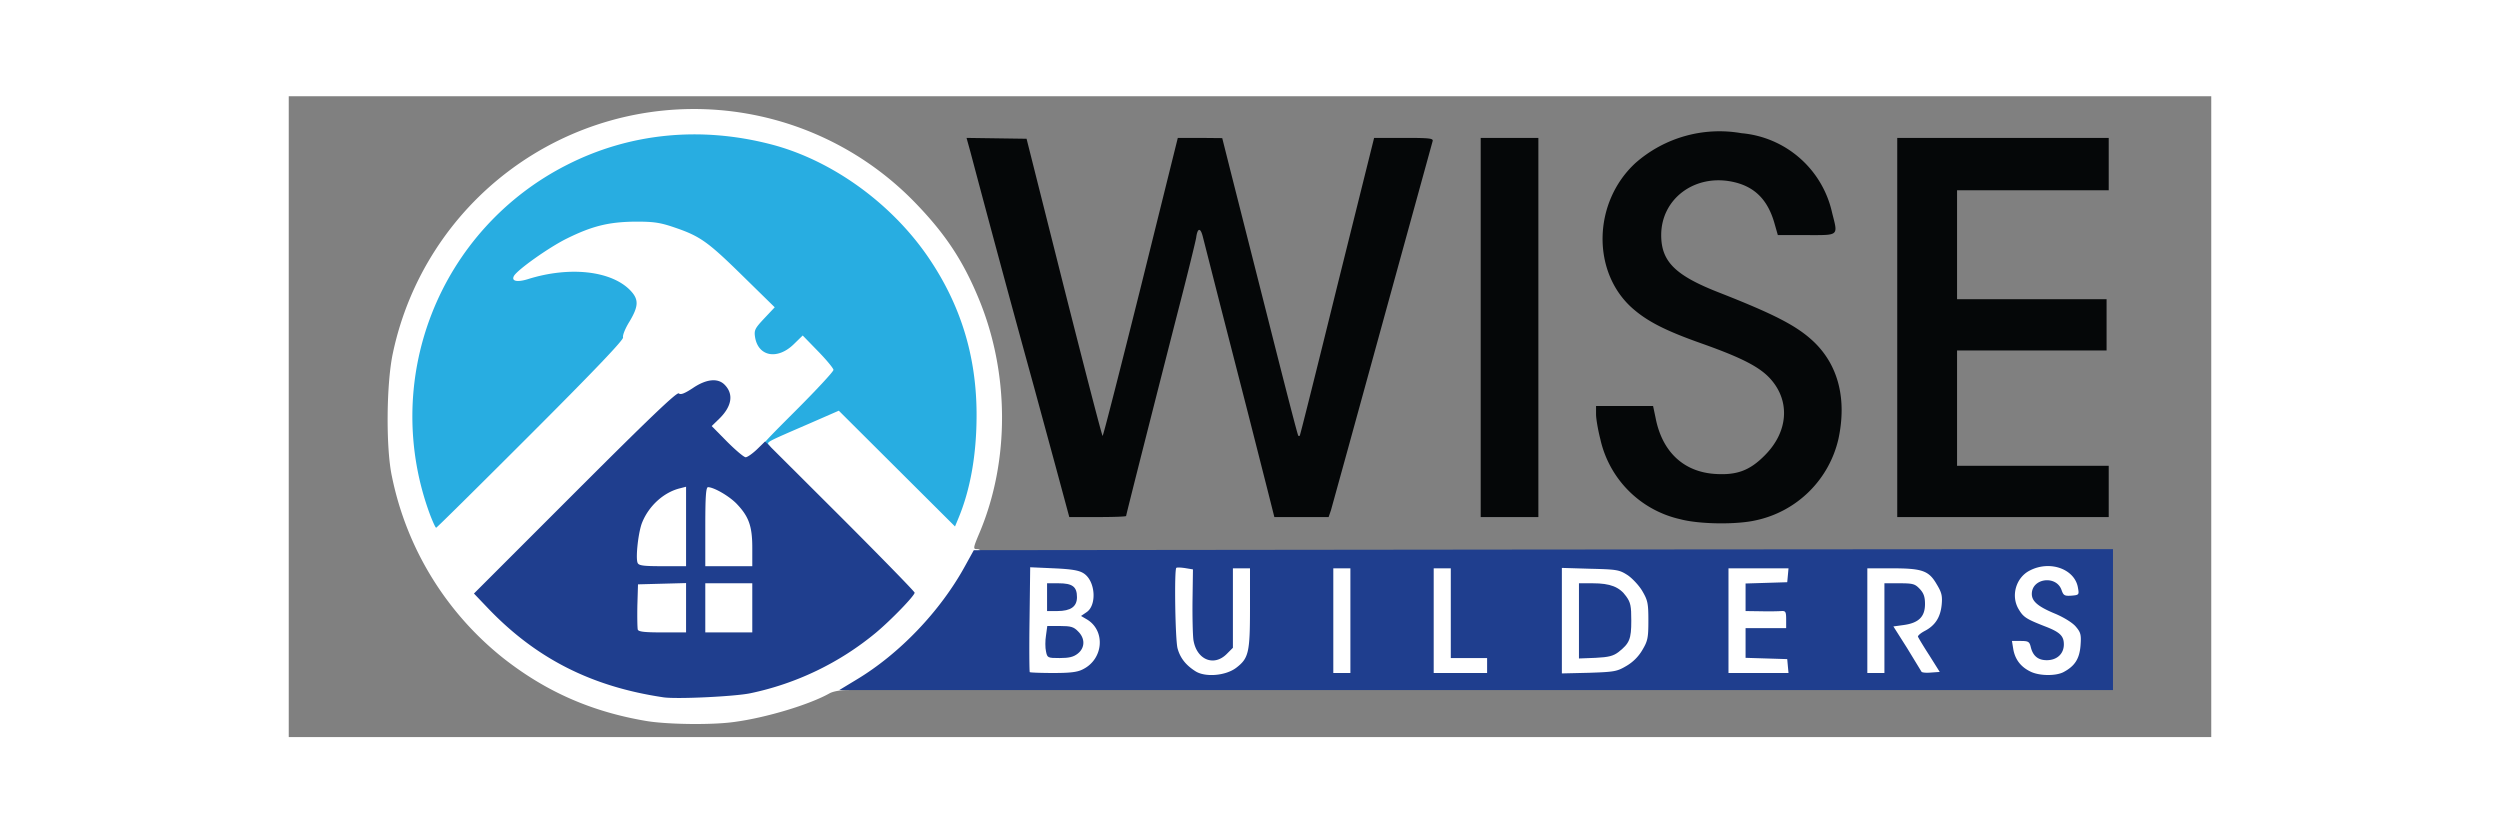
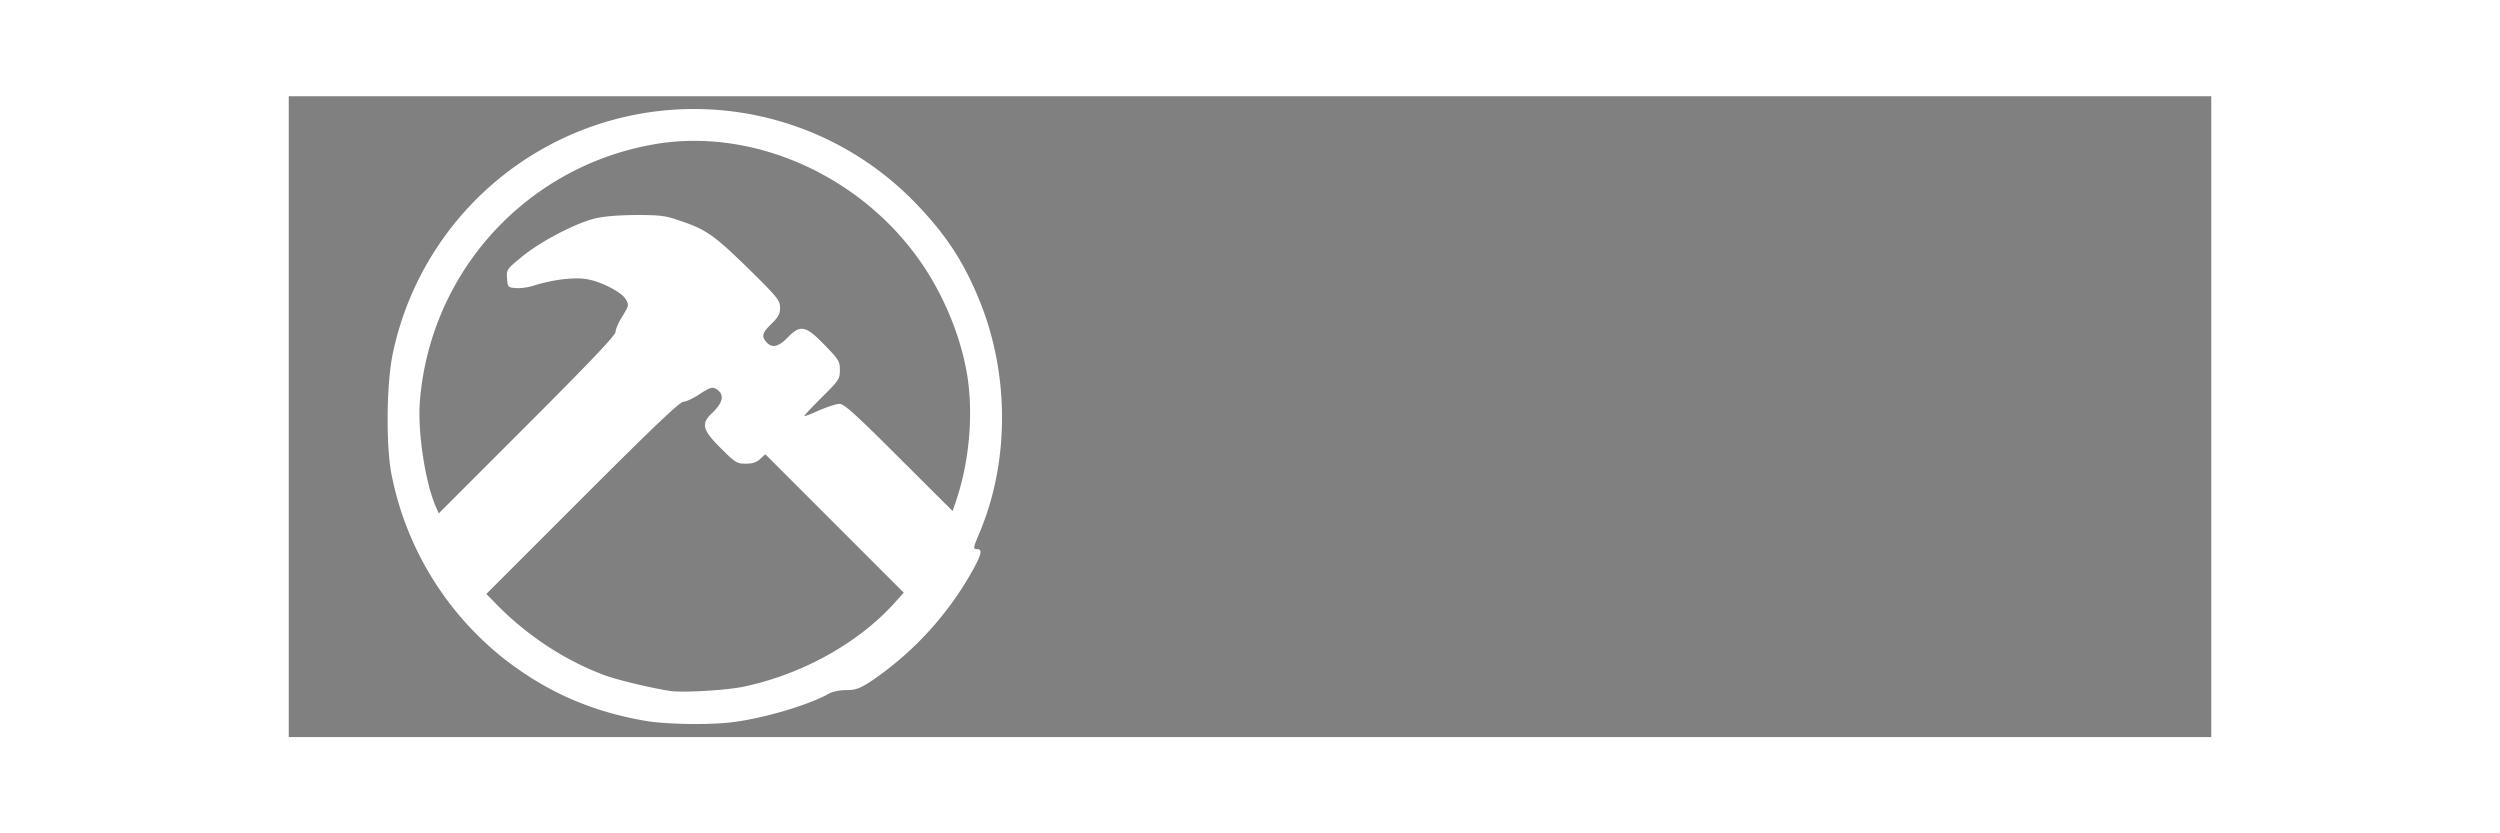
<svg xmlns="http://www.w3.org/2000/svg" class="img-fluid" style="transform:matrix(.769,0,0,.769,0,0);transform-origin:50% 50%;cursor:move;max-height:303.46px;transition:transform 200ms ease-in-out 0s" width="900" height="300" viewBox="0 0 9000 3000">
  <rect x="0" y="0" width="9000" height="3000" fill="#808080" stroke="none" />
  <g fill="#FFF" style="transform:none">
    <path d="M1676 2925c-257-43-471-137-671-294a1459 1459 0 0 1-522-851c-29-134-26-440 5-580a1441 1441 0 0 1 2447-699c139 144 221 268 294 444 145 347 147 761 5 1098-30 71-31 77-13 77 28 0 24 22-24 108a1523 1523 0 0 1-479 516c-47 29-66 36-108 36-29 0-64 7-78 15-94 53-296 114-445 134-104 15-313 12-411-4zm449-160c275-57 539-203 710-392l44-49-324-324-324-324-24 22c-17 16-36 22-67 22-42 0-49-4-117-72-86-85-94-115-42-164 55-52 61-91 17-115-16-9-29-4-74 25-29 20-64 36-76 36-17 0-144 121-473 450l-450 450 50 51c143 146 327 266 511 332 62 22 214 58 299 71 59 9 261-3 340-19zm-595-1662c0-12 14-45 32-73 30-49 31-53 17-78-20-36-125-89-193-97-58-8-155 5-238 31-26 9-64 14-85 12-37-3-38-4-41-45s-2-43 70-102c85-70 245-154 338-178 43-11 109-16 195-17 117 0 138 3 210 28 121 41 157 67 318 224 136 134 147 148 147 182 0 29-8 44-40 75-44 43-48 59-23 87s55 22 98-22c60-62 85-57 173 34 67 69 72 77 72 118s-4 48-85 128c-46 46-83 85-81 87s33-10 70-27c38-16 80-30 94-30 22 0 76 49 278 251l252 251 21-63c58-179 76-395 47-574-29-176-106-366-212-521-281-412-791-640-1254-559A1326 1326 0 0 0 613 1441c-8 142 26 363 74 477l15 35 414-414c293-293 414-420 414-436z" />
-     <path d="M1604 2527c-2-7-3-71-2-143l3-129 143-3 142-3v291h-140c-106 0-142-3-146-13zm316-132v-145h280v290h-280v-145zm-317-181c-3-8-4-59-1-112 5-105 24-162 72-219 36-43 119-83 173-83h43v430h-140c-118 0-142-2-147-16zm317-199v-215h43c55 1 115 28 162 76 63 64 75 102 75 237v117h-280v-215zm2295 707c-46-29-72-63-84-107-6-23-11-126-11-238 0-225-5-214 88-201l57 9v180c0 157 2 183 18 207 27 40 45 42 78 9l29-29v-372h140v215c0 243-5 265-66 311-34 26-46 29-128 32-76 2-96 0-121-16zm3906 0c-54-27-74-63-79-137l-4-65h70c68 0 70 1 77 28 6 27 32 62 45 62 3 0 16-9 29-21 21-20 21-22 6-39-9-10-44-28-78-41-112-41-137-71-137-167 0-127 50-172 188-172 123 0 172 42 172 148v52h-66c-63 0-65-1-75-29-13-36-37-47-58-26-14 14-13 17 4 33 11 10 50 31 88 46 39 17 78 41 93 59 24 29 26 36 22 118-3 77-6 91-28 114-41 44-73 55-157 55-54 0-88-5-112-18zm-4683 1c-2-5-2-130 0-280l4-271 131 5c203 8 234 33 225 183-4 61-2 81 15 113 26 50 21 153-9 194-39 53-75 63-226 63-75 0-138-3-140-7zm220-139c12-8 22-21 22-29 0-20-40-45-71-45-21 0-28 6-32 26-11 61 29 85 81 48zm-18-222c21-17 21-19 5-35-9-9-27-17-41-17-21 0-24 5-24 35 0 28 4 35 19 35 10 0 29-8 41-18zm1220 93v-275h140v550h-140v-275zm470 0v-275h140v420h170v130h-310v-275zm600 0v-277l163 4c159 3 165 4 205 30 22 15 54 49 69 75 26 45 28 55 28 168s-2 123-28 167c-18 31-44 57-75 75-45 27-53 28-204 31l-158 4v-277zm266 116c45-35 58-62 58-116 0-86-60-145-149-145h-35v293l49-5c29-3 60-14 77-27zm514-116v-275h341l-3 63-3 62-97 3-98 3v69h190v140h-190v79l98 3 97 3 3 63 3 62h-341v-275zm650 0v-275h145c174 0 201 8 239 72 21 36 26 58 26 112 0 79-17 126-58 156l-31 23 40 62c24 38 39 74 39 94v31h-145l-55-93-55-92-3 93-3 92h-139v-275zm203-15c21 0 67-43 67-63 0-8-11-26-25-41-18-20-34-26-65-26h-40v71c0 69 1 71 23 65 12-3 30-6 40-6z" />
  </g>
-   <path d="M663 1963a1320 1320 0 0 1 640-1642c291-148 622-182 954-96 283 73 563 274 737 529 152 223 226 464 226 738 0 186-29 350-86 486l-15 36-272-271-272-271-135 59c-212 92-204 87-190 104 11 13 7 15-21 15-33 0-29-5 144-178 97-97 177-183 177-191 0-7-32-46-72-87l-72-74-42 41c-76 74-166 58-181-33-5-33-1-41 43-88l49-52-150-147c-163-160-199-186-320-227-67-23-97-27-180-27-126 1-204 20-325 80-84 42-226 143-245 173-15 25 12 32 62 17 198-63 396-40 484 54 38 41 37 72-6 144-20 32-33 65-30 74 4 10-129 150-432 453-241 241-440 438-443 438s-15-26-27-57z" fill="#28ADE1" style="transform:none" />
  <g fill="#1F3E8E" style="transform:none">
-     <path d="M1755 2814c-338-50-598-182-824-419l-64-67 473-473c352-352 477-471 486-464 9 8 28 0 66-25 62-42 116-48 148-16 44 44 35 102-26 161l-34 33 72 73c40 40 79 73 87 73s32-17 53-37l38-37 350 349c193 193 350 354 350 359 0 14-109 127-182 188a1356 1356 0 0 1-588 283c-73 15-342 28-405 19zm105-419v-116l-112 3-113 3-3 99c-1 55 0 106 2 113 4 10 33 13 116 13h110v-115zm310 0v-115h-220v230h220v-115zm-310-381v-186l-27 7c-76 18-146 81-178 159-18 42-32 165-22 190 5 13 25 16 117 16h110v-186zm310 99c0-102-17-147-75-207-36-36-104-75-132-76-10 0-13 44-13 185v185h220v-87zm488 618c200-120 391-319 507-530l42-76 2667-3 2666-2v660H2577l81-49zm1777-55c59-45 65-71 65-281v-185h-80v372l-29 29c-61 61-142 26-156-67-3-24-5-109-4-187l2-142-36-6c-20-3-39-4-42-1-10 10-5 338 6 377 12 44 38 78 84 107s141 21 190-16zm3873 20c53-28 75-62 80-124 4-51 1-62-22-89-15-18-54-42-93-59-83-34-113-59-113-94 0-74 114-89 139-19 9 26 14 29 46 27 36-3 37-4 31-37-14-87-130-130-225-81-66 33-91 121-51 184 21 35 36 44 120 77 71 27 90 45 90 85 0 44-32 74-80 74-41 0-65-20-75-62-6-25-12-28-47-28h-41l6 37c8 48 34 83 78 105 41 22 120 23 157 4zm-4589-14c95-48 105-179 19-232l-29-17 25-17c50-32 43-146-12-182-21-14-53-20-139-24l-112-5-3 243c-2 134-1 246 1 248s52 4 110 4c81 0 114-4 140-18zm1251-227v-245h-80v490h80v-245zm640 210v-35h-170v-420h-80v490h250v-35zm652 2c31-18 57-44 75-75 25-42 28-57 28-137 0-81-3-95-28-138-15-26-47-60-69-75-39-25-49-27-175-30l-133-4v494l128-3c118-4 130-6 174-32zm756 1-3-33-97-3-98-3v-139h190v-41c0-36-3-40-22-39-13 1-56 2-95 1l-73-1v-129l98-3 97-3 3-32 3-33h-281v490h281l-3-32zm452-178v-210h70c64 0 73 3 95 26 19 20 25 38 25 71 0 59-29 88-97 98l-51 7 64 101 67 110c1 5 21 7 44 5l42-3-49-78c-28-43-51-82-53-87-1-5 13-17 32-27 48-25 73-63 79-122 4-42 0-58-23-96-37-64-67-75-210-75h-115v490h80v-210z" />
-     <path d="M3545 2599c-4-17-4-51 0-75l6-44h60c50 0 64 4 84 25 34 33 33 77-1 104-20 16-41 21-85 21-56 0-58-1-64-31zm5-254v-65h54c65 0 86 16 86 65 0 44-29 65-92 65h-48v-65zm2490 111v-176h65c81 0 125 17 156 61 21 29 24 46 24 114 0 86-8 106-60 147-24 18-45 24-107 27l-78 3v-176z" />
-   </g>
-   <path d="M6514 1980a494 494 0 0 1-374-375c-11-43-20-95-20-117v-38h267l12 57c31 158 131 251 277 261 103 7 164-16 234-87 109-109 120-252 28-356-50-57-136-101-322-167-167-59-253-102-324-164-193-169-188-496 12-681a595 595 0 0 1 497-140 477 477 0 0 1 424 372c28 111 35 105-119 105h-135l-16-56c-32-112-95-173-198-194-177-36-332 81-332 250 0 124 66 189 271 269 265 104 368 158 446 233 113 110 152 267 113 451a505 505 0 0 1-386 382c-91 21-265 19-355-5zm-2928-262-96-353a114959 114959 0 0 1-299-1105l-18-65 141 2 140 2 175 695c97 383 178 696 181 696s83-314 179-698l173-697h104l104 1 39 155 176 694c75 297 138 542 141 544 2 2 5 2 7 0s81-317 175-699l173-695h139c120 0 139 2 135 15l-95 345-51 185-249 905-81 293-11 32h-254l-32-127-91-358-131-510-81-318c-11-44-25-41-31 5-3 18-39 166-81 328-94 367-247 969-247 975 0 3-60 5-133 5h-133l-68-252zm1994-635V195h270v1775h-270v-887zm1950 0V195h990v245h-710v510h700v240h-700v540h710v240h-990v-887z" fill="#050708" style="transform:none" />
+     </g>
</svg>